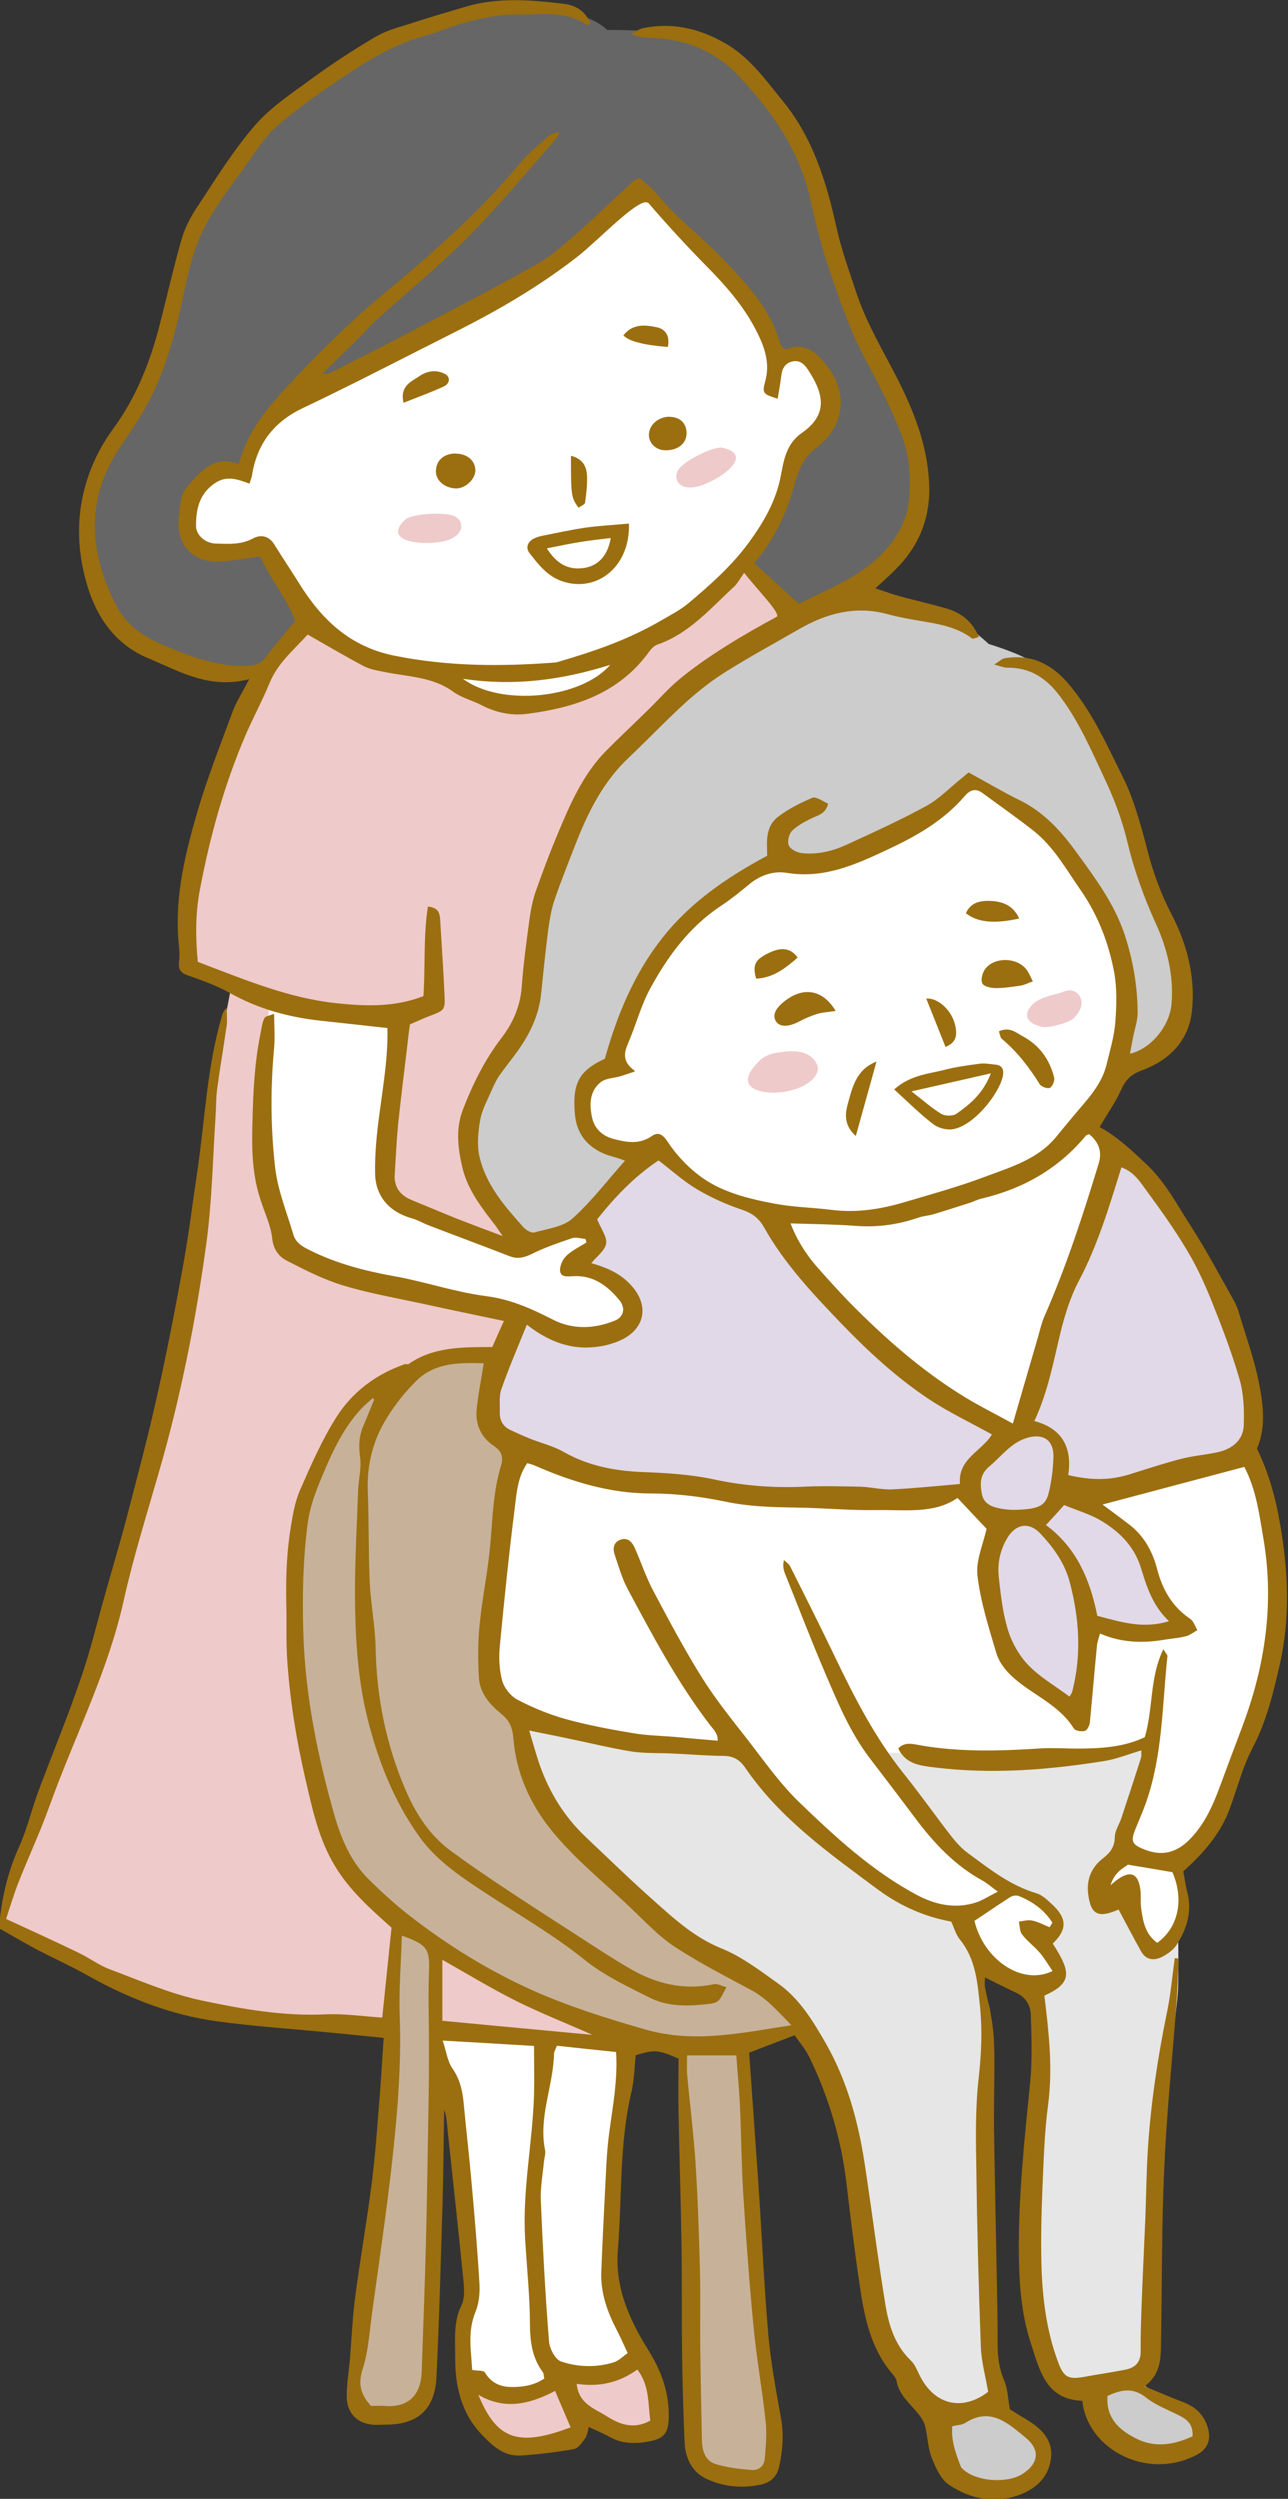
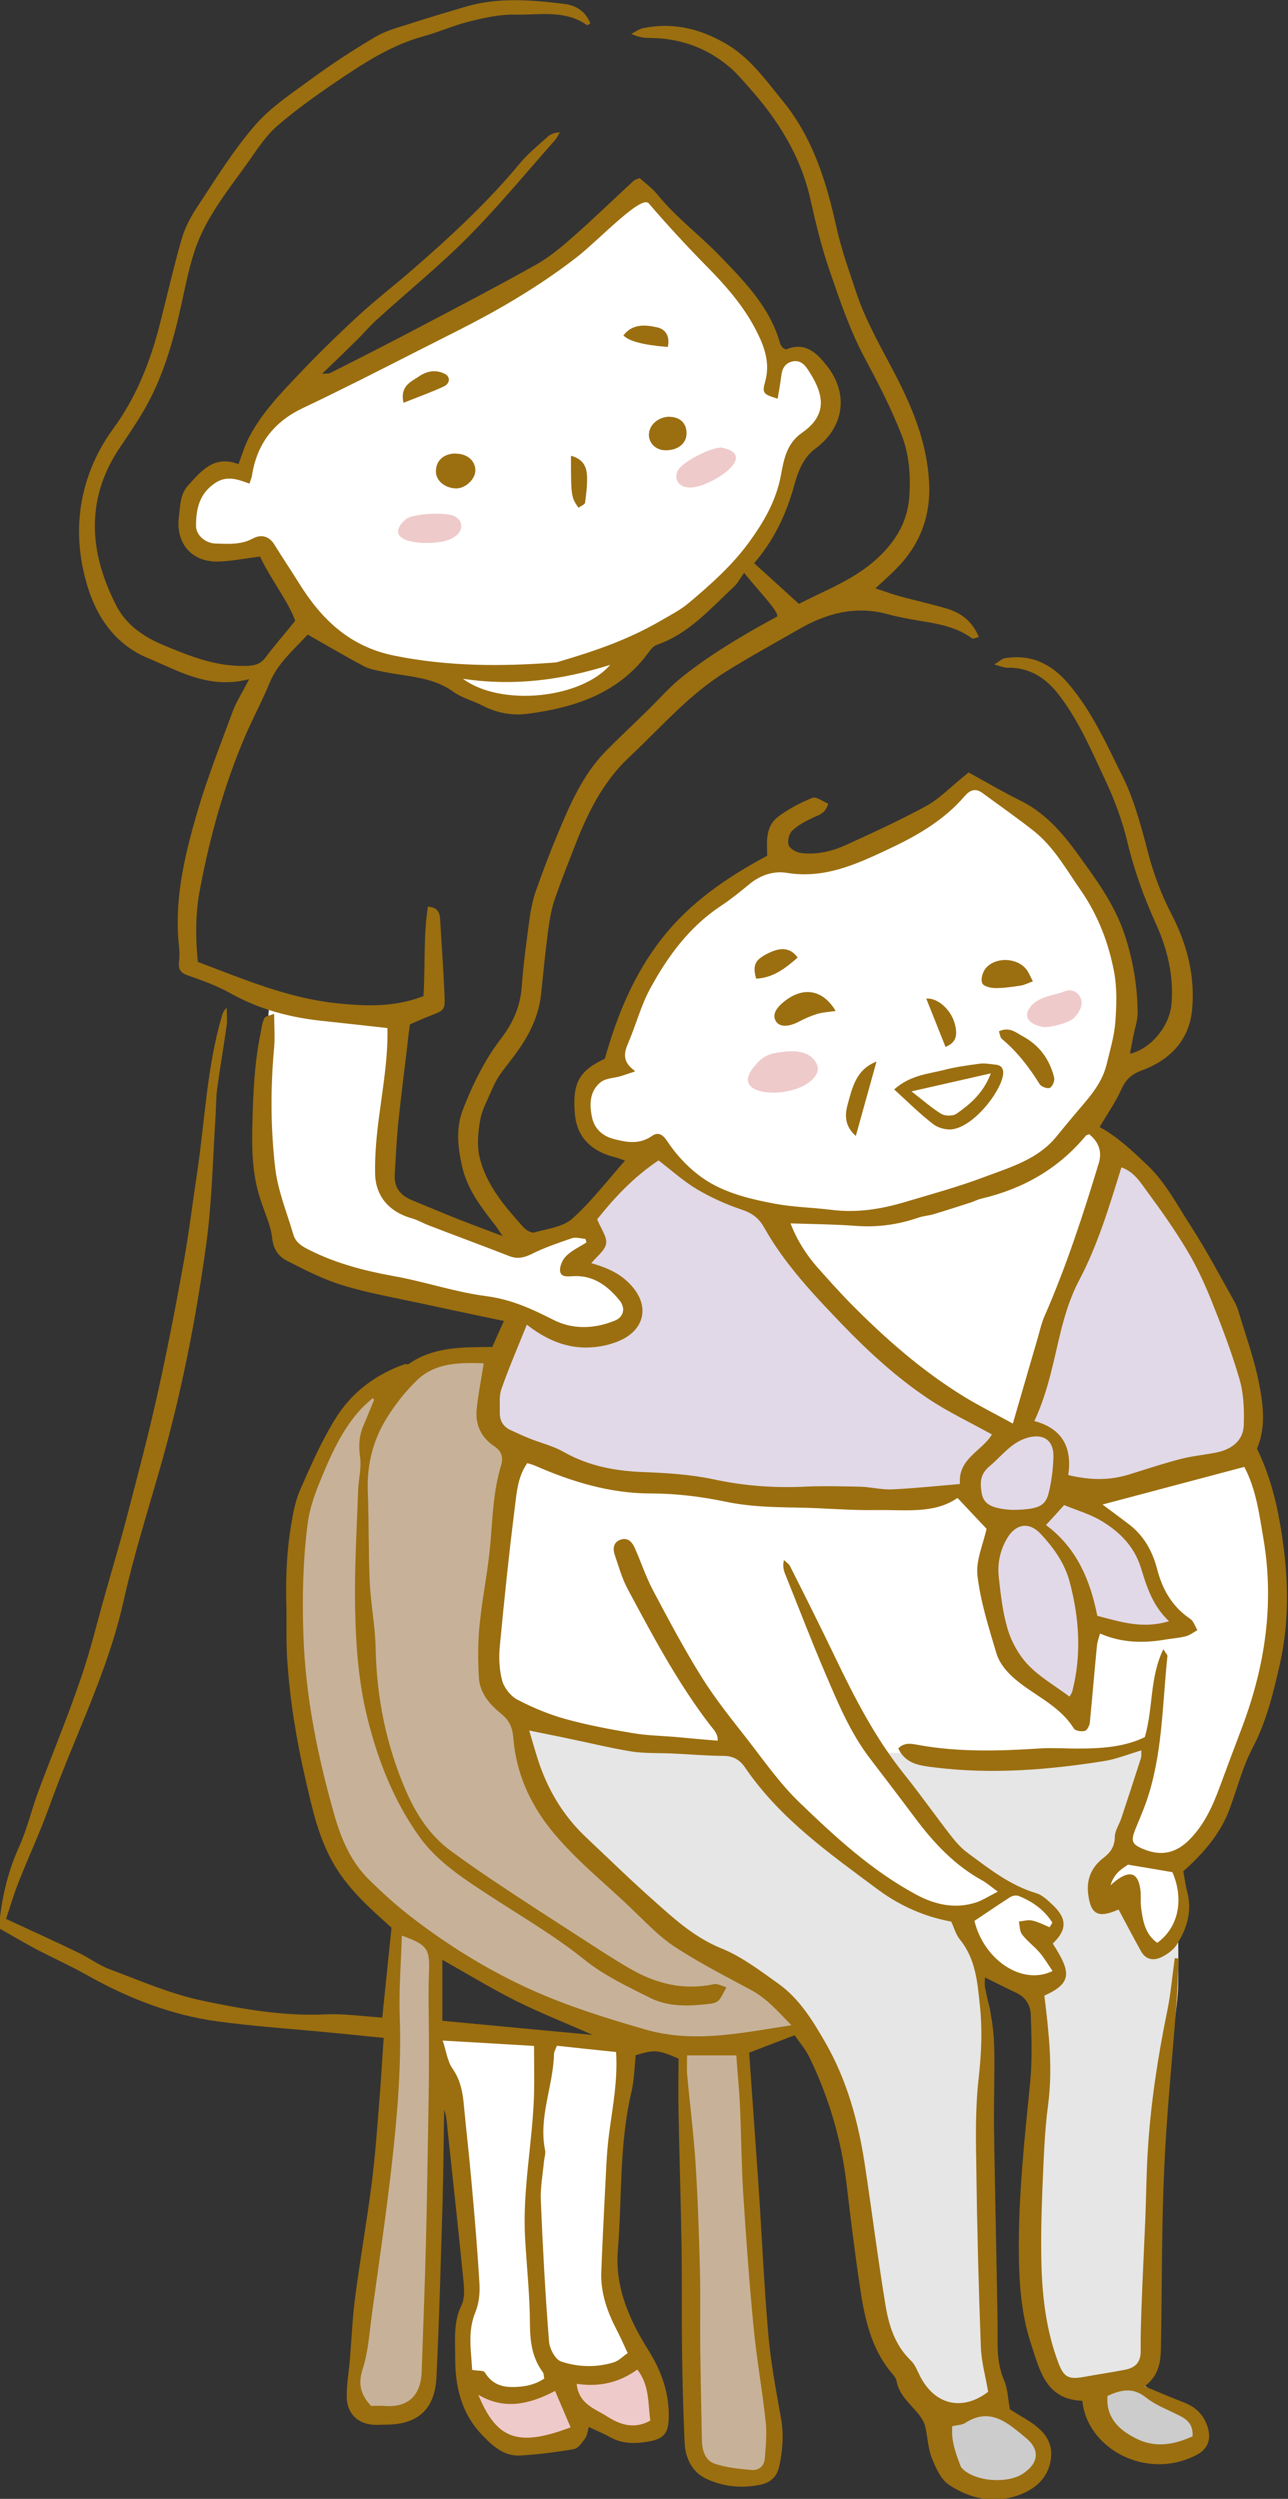
<svg xmlns="http://www.w3.org/2000/svg" id="_レイヤー_2" width="72.21" height="140.08" viewBox="0 0 72.21 140.08">
  <rect x="0" y="0" width="72.21" height="140.08" fill="#333333" stroke="none" />
  <defs>
    <style>.cls-1{fill:#9b6e0f;}.cls-1,.cls-2,.cls-3,.cls-4,.cls-5,.cls-6,.cls-7,.cls-8{stroke-width:0px;}.cls-2{fill:#ccc;}.cls-3{fill:#c7b299;}.cls-4{fill:#e1d9e8;}.cls-5{fill:#666;}.cls-6{fill:#efcaca;}.cls-7{fill:#fff;}.cls-8{fill:#e6e6e6;}</style>
  </defs>
  <g id="_レイヤー_2-2">
    <g id="_親子">
      <g id="_塗り">
        <g id="_女性">
-           <path id="_髪" class="cls-5" d="m35.85,10.86s-5.63,4.23-6.28,4.73-4.59,2.55-6.17,3.26-6.14,3.35-6.76,3.73-1.78,1.21-2.24,2.13-.75,1.7-.75,1.7c0,0-1.84-.15-2.64.6-.8.75-.5,3.05-.03,3.51s2.22.33,2.38.33,1.33.02,1.33.02l1.24,1.88,1.37,2.04-2.7,2.94s-1.58-.12-2.53-.25-3.9-.77-5.52-2.61c-1.61-1.84-2.65-5.61-1.45-7.86,1.2-2.26,2.94-5.16,3.32-5.95s1.78-7.13,2.28-8.09,3.44-5.47,4.52-6.35,5.18-4.02,7.71-4.77c2.53-.75,3.84-1.33,5.55-1.37,1.71-.04,4.36.04,5.56,1.2,0,0,2.58-.02,4.43.25s4.95,3.44,5.73,4.85,1.95,4.85,2.2,6.1c.25,1.24,2.03,5.36,3.24,7.93,1.2,2.57,1.73,5.86,1.74,7.65s-2.49,4.08-3.07,4.46-3.66,1.63-3.66,1.63l-2.97-3s1.72-2.78,2.21-3.94.57-2.24,1.32-2.74,1.58-1.66,1.24-2.99-1.58-2.78-2.78-1.7c0,0-.83-2.65-3.48-5.39-2.65-2.74-4.35-3.94-4.35-3.94Z" />
          <path id="_顔" class="cls-7" d="m35.85,10.86s-5.88,4.81-8.54,6.3c-2.66,1.49-7.77,3.75-8.13,3.96s-3.28,1.65-3.94,2.25-1.58,3.04-1.58,3.04c0,0-1.96-.74-2.64.98-.68,1.72-.39,2.94-.03,3.13s1.18.35,2.09.34,1.58-.26,1.58-.26c0,0,2.45,3.4,2.94,4.11s3.75,2.7,5.63,2.78l1.88.08s.73.93,2.2,1.7c1.48.77,4.26.21,5.16-.27s2.25-1.02,2.48-1.73.61-.99.61-.99c0,0,2.38-1.2,2.93-1.58s3.14-2.95,4.04-4.54c.9-1.59,1.69-4.04,2.13-4.62s1.46-1.53,1.6-1.87.35-3.04-.91-3.59c-1.26-.55-1.74.18-1.74.18,0,0-.97-2.52-1.81-3.59s-5.78-6.66-5.94-5.83Z" />
-           <path id="_服" class="cls-6" d="m17.23,34.87s-2.33,1.68-3.49,4.78-2.5,6.54-2.72,8c-.22,1.45-.69,5.85-.41,6.51l2.39.95s-.87,4.56-.91,4.94-1.05,10.45-1.56,12.53-2.63,12.94-3.41,14.93c-.79,1.99-2.78,9.04-3.61,10.99s-2.61,6.43-2.78,7.05-.56,1.91-.37,2.36,2.28.95,2.53,1.24,5.81,2.61,6.84,2.94,5.67,1.12,7.27,1.16c1.6.04,4.92.46,4.92.46l12.73.66s-2.49-1.28-3.36-1.82-4.98-1.95-7.71-4.06-4.31-3.4-5.6-7.63c-1.29-4.23-1.37-10.33-1.33-12.03.04-1.7.04-4.19,1.33-6.72,1.29-2.53,1.62-3.48,4.44-4.77,2.82-1.29,3.71-1.41,3.71-1.41l2.27-.04.62-2.24,1.68-2.32s-1.85-2.32-2.35-2.99-2.2-3.23-1.82-5.47c.37-2.24,1.81-3.93,2.19-4.65s1.12-1.33,1.09-2.92.87-4.6,1.48-6.63c.62-2.03,2.14-5.66,3.46-6.78,1.32-1.12,3.95-3.31,5.06-4.15,1.1-.83,4.54-2.86,4.54-2.86,0,0-2.1-3.18-2.64-3.32,0,0-2.78,2.7-3.65,3.4-.87.71-2.78,1.29-2.78,1.29,0,0-.84,1.9-2.35,2.53-1.51.62-3.36,1-4.92.46s-2.93-1.49-2.93-1.49c0,0-3.24-.54-3.73-.66s-4.1-2.2-4.1-2.2Z" />
          <path id="_手" class="cls-7" d="m22.51,57.05s-.61,5.28-.72,6.17-.22,3.46.25,3.98,3.73,1.52,4.08,1.74,2.1.97,2.75.94,2.67-.86,3.48-.86.85.22.75.72-.91,1.26-.91,1.26c0,0,3.06,1.05,3.22,1.97s-.55,1.52-1.63,1.78-2.97-.53-4.09-.97c-1.11-.44-6.72-1.44-8.01-1.74-1.29-.3-5.35-1.05-5.74-1.99s-1.24-4.45-1.24-6.61.41-7.34.41-7.34l7.38.95Z" />
          <path id="_足" class="cls-7" d="m24.4,114.67s1.24,2.95,1.33,4.4c.08,1.45.62,8.54.66,8.92s-.41,2.24-.41,2.86.08,2.12.12,2.24.95.76,1.82.94,2.82.05,3.19-.24.87-.7.87-.7c0,0,1.37-.1,2.19-.26s1.62-.78,1.62-.78c0,0-1.49-3.4-1.58-4.89s.37-6.93.46-7.8.5-4.69.5-4.69l-9.17-.74-1.62-.08v.82Z" />
          <path id="_靴" class="cls-6" d="m26.27,133.58s2.02,1.12,2.75.81,2.42-.85,2.42-.85c0,0,.45-.64,1.13-.51s3.55-.78,3.55-.78c0,0,1.03,2.71.94,3.26s-.46.93-1.24.93-3.32-1.11-3.32-1.11c0,0-.04,1.14-.83,1.31s-2.02.68-3.03.5-2.13-2.29-2.36-3.57Z" />
          <g id="_頬">
            <path id="_頬-2" class="cls-6" d="m22.74,29.12c.35-.32,2.04-.42,2.65-.22s.74,1.03-.29,1.38c-1.03.35-3.85.19-2.36-1.17Z" />
            <path id="_頬-3" class="cls-6" d="m40.5,25.1c-.46-.1-1.98.65-2.4,1.14s-.13,1.27.94,1.05,3.43-1.76,1.46-2.19Z" />
          </g>
        </g>
        <path id="_椅子" class="cls-3" d="m27.67,75.9s-2.21-.35-3.61.49-2.89,1.51-3.43,1.94-1.82,1.19-3.11,4.8-1.31,6.96-.65,11.47.95,7.38,2.35,9.35,3.1,3.56,3.1,3.56c0,0-.16,5.9-.26,7.17-.1,1.27-.6,6.92-.97,9.41s-1.31,9.36-1.24,9.94.09.8,1.31,1.31,1.99-.14,2.36-.62.48-1.44.55-2.46c0,0,.22-7.02.34-7.96.12-.94.21-7.82.21-8.16s-.3-3.48-.33-4.04.25-2.88.25-2.88c0,0,3.87,2.05,4.62,2.49s7.11,2.51,7.91,2.67,1.16.29,1.16.29c0,0,0,1.91.11,2.41s.55,10.23.44,10.95.06,8.74.3,9.48,1.11,1.3,2.16,1.33,1.74.33,2.07-.77c.33-1.11,0-4.78-.17-5.43s-.97-7.69-1.02-8.98-.41-8.98-.41-8.98l3.29-1.11s-2.19-2.15-4.1-3.43-5.34-3.37-6.75-4.95c-1.41-1.58-3.08-3.46-3.82-4.81s-1.18-4.12-1.18-4.12c0,0-1.35-.69-1.54-2.03s.32-7.56.42-8.09,1.12-4.94,1.12-4.94c0,0-1.52-.59-1.69-1.65s.21-3.65.21-3.65Z" />
        <g id="_おばあさん">
-           <path id="_髪-2" class="cls-2" d="m54.33,43.86s-3.15,2.43-4.92,3.29c-1.77.86-3.18,1.35-4.48,1.22-1.3-.14-1.51.02-1.51.02,0,0-3.8,1.94-4.54,2.83s-3.32,4.45-3.9,6.29c-.58,1.84-.72,2.42-.72,2.42,0,0-1.27-.06-1.47,1.22s-.14,2.41,1.08,3.04,2.43.58,2.43.58c0,0-3.46,3.54-3.82,3.87s-2.13.86-2.43.88-1.41-.15-2.24-1.64-2.1-2.71-1.58-4.7,2.43-4.76,2.85-5.68c0,0,.69-1.53.88-3.3s1.05-4.87,1.55-6.28.74-3.87,2.69-5.59c1.95-1.71,6.54-5.53,8.4-6.61,1.85-1.08,3.82-2.46,6.69-2.1,2.88.36,4.54,1.31,5.03,1.6s1.11.88,1.11.88c0,0,1.68.5,2.47,1.02s3.06,2.6,4.25,5.23c1.19,2.63,1.82,6.08,2.13,6.91s2.21,4.2,2.1,5.75c-.11,1.55.08,3.04-1.41,3.87s-2.39.72-2.39.72c0,0,1.34-2.38.6-5.02s-2.68-6.82-4.2-7.84c-1.52-1.02-3.98-3.21-4.65-2.9Z" />
          <path id="_顔-2" class="cls-7" d="m43.42,48.39s-3.26,1.76-4.35,2.88c-1.09,1.12-3.02,3.6-3.62,5.13-.6,1.53-.86,3.22-.86,3.22,0,0-1.69.44-1.85,1.16s-.08,2.45.48,2.9,1.49.89,2,.97,1.5-.33,1.5-.33c0,0,.72.55,1.08.88s2.52,1.85,4.37,2.35,4.95.97,6.53.72c1.58-.25,7.3-1.41,8.45-2.18s3.42-2.57,4.08-3.87,1.96-3.71,1.96-5.66-1.45-5.88-2.01-6.86-4.62-5.75-6.84-5.83c0,0-2.9,2.54-4.65,3.24-1.74.69-5.36,1.48-6.27,1.29Z" />
          <g id="_頬-4">
            <path class="cls-6" d="m58.53,57.58c-.42-.06-1.26-.34-.83-1.04.43-.7,1.48-.75,1.96-.96.48-.2.84.1.95.43.11.33-.08.71-.36,1.02s-1.37.58-1.72.54Z" />
            <path class="cls-6" d="m42.24,59.84c.53-.65.82-.79,1.79-.89s1.56.2,1.78.74c.22.54-.45,1.25-1.7,1.49s-2.87-.11-1.87-1.34Z" />
          </g>
          <path id="_ストール" class="cls-4" d="m36.72,64.32s-3.39,3.36-4.06,4.48c0,0,.78.16.74.72s-1.2,1.48-1.2,1.48c0,0,2.24.12,2.7,1.41.46,1.29.12,1.74-.44,2.2s-1.72.41-2.26.37-2.9-1.66-3.19-1.33-1.51,4.06-1.54,4.81.33,1.91,1.59,2.82,4.23,1.45,5.52,1.53c1.29.08,5.35.47,6.51.67,1.16.2,8.25.82,9.25.7s3.94-.7,3.94-.7c0,0,1.18,1.95,1.75,2.05,0,0-.97,3.75-.41,5.24s1.65,2.9,2.39,3.4c.74.5,2.15,1.74,2.15,1.74,0,0,.58-.79.62-1.62s.46-3.23.46-3.23c0,0,2.36.5,3.32.41s1.84-.41,1.84-.41c0,0-1.14-1.2-1.72-2.41s-.7-2.61-2.09-3.32-2.13-1.86-2.13-1.86c0,0,5.71-1,6.62-1.33s2.15-.29,2.67-.95.85-2.7,0-5.1c-.85-2.41-3.29-7.22-3.96-8.42s-3.44-3.36-3.44-3.36c0,0-1.21,4.35-1.7,5.47s-2.41,5.61-2.43,6.6c-.02.99-.65,3.73-.65,3.73h-1.1s-4.23-2.36-5.89-3.73c-1.66-1.37-5.43-4.99-5.97-5.88-.54-.89-1.18-2.63-1.18-2.63,0,0-2.76-.74-3.92-1.45s-2.78-2.12-2.78-2.12Z" />
          <g id="_服-2">
            <path class="cls-7" d="m43.42,68.13s1.96,3.06,2.43,4.11,4.21,3.84,5.25,4.56,5.45,3.71,5.45,3.71l.75-.74s1.78-4.51,1.83-5.45c.04-.94,2.65-6.14,2.67-6.64s.56-3.36.56-3.36l-1.2-1.29s-2.34,1.81-2.5,1.92-2.81,1.52-3.97,1.94-4.54,1.22-5.81,1.35-5.44-.11-5.44-.11Z" />
            <path class="cls-7" d="m29.05,81.28s-.72,4.65-1.03,6.18-.59,5.85-.3,6.72,1.08,1.66,1.62,2.07,4.4,1.2,5.68,1.37c1.29.17,6.8.41,6.8.41,0,0,3.49,4.27,4.69,5.23s4.44,3.28,4.89,3.53,2.74.46,2.74.46c0,0,2.36-1.12,2.49-1.24s-1.16-.79-1.41-.95-3.28-2.82-3.9-3.86-1.95-2.94-1.95-2.94c0,0,2.36.17,2.99.21s7.71.04,9.08-.12c1.37-.17,3.15-.75,3.15-.75,0,0-1.2,4.65-1.33,4.89s-.25,1.41.12,1.49,2.69.25,2.69.25c0,0,1.34-1.16,2-2.24s2.45-4.81,2.7-6.06,1.12-6.01.87-7.8-.83-4.55-1-5.22-.9-1.71-.9-1.71c0,0-4.74,1.74-5.49,1.91s-3.8.95-3.8.95c0,0,2.35,1.08,2.93,1.91s1.2,2.45,1.49,3.15,1.62,1.95,1.62,1.95c0,0-2.24.33-3.03.33s-2.36-.33-2.36-.33c0,0-.18,3.77-.65,4.85,0,0-2.04-1.29-2.65-1.88s-2.03-2.26-2.2-3.55c-.17-1.29-.28-2.36-.19-2.94s.57-2.24.57-2.24l-2.1-1.74s-1.19.21-2.15.38-7.96-.33-9.5-.33-7.8-.62-8.67-.79-4.52-1.53-4.52-1.53Z" />
          </g>
          <g id="_ズボン">
            <path class="cls-8" d="m29.34,96.25s-.61,1.99.34,3.65,5.14,5.64,6.01,6.55,3.38,2.7,5.07,3.69,4.43,2.9,5.47,5.35c1.04,2.45,2.03,8.59,2.32,10.53s1.04,5.14,1.62,6.1,1.62,3.27,2.61,3.38c1,.11,2.75-.73,2.95-1.12s-.31-4.08-.3-4.91.12-10,0-11.94.37-3.82,0-5.14-.82-3.82-1.03-4.15-.62-.75-.62-.75c0,0-3.23-1.27-4.12-1.91s-6.01-5.08-6.98-6.52-1.1-1.04-1.1-1.04c0,0-4.35-.44-6.09-.49-1.74-.04-6.14-1.29-6.14-1.29Z" />
            <path class="cls-8" d="m49.37,98.24s2.2.08,2.41,0,8.41.18,9.03.13,3.78-.79,3.78-.79c0,0-.8,3.12-1.06,4-.27.89-1.06,2.71-1.43,3.17s-.91,1.33-.24,1.5,1.33-.21,1.33-.21c0,0,.33,1.74.79,2.44s1.08,1.03,1.57.41l.5-.62s.03,1.82,0,3.15c-.03,1.33-.91,6.47-.91,7.67s-.37,8.38-.41,9.46c-.04,1.08-.1,4.06-.55,4.52s-3.97.91-3.97.91c0,0-1.58-1.28-1.91-3.03s-.69-6.72-.57-9.54c.12-2.82.82-5.97.9-6.84s-.56-3.32-.56-3.32c0,0,1.39-.06,1.39-.55s-.91-2.23-.91-2.23c0,0,1.12-.08.83-.83s-1.3-1.27-2.24-1.66-3.23-2.18-4.9-3.73c-1.67-1.55-2.85-4.03-2.85-4.03Z" />
          </g>
          <g id="_手-2">
            <path class="cls-7" d="m62.74,104.11s-.93.95-.97,1.64,1.28.35,1.28.35c0,0,.58,1.62.83,2.23s1,1.36,1.58.65c.58-.71.95-1.6.97-2.28s-.36-2.19-.36-2.19l-3.33-.4Z" />
            <path class="cls-7" d="m54.28,107.49l2.23-1.42s.26-.17,1.04.18,1.64.79,1.64,1.41-.66.83-.66.83c0,0,.95,2.01.66,2.41s-1.21.6-2.43-.18-2.32-1.94-2.48-3.23Z" />
          </g>
          <g id="_足-2">
            <path class="cls-2" d="m52.83,135.52s.27,2.46.37,2.83,1.68,1.14,2.8,1.12c1.12-.02,1.82-.31,2.22-.93s.68-.85.17-1.7-2.8-2.13-2.8-2.13l-2.76.81Z" />
            <path class="cls-2" d="m61.56,133.99s.02,1.31.93,2.3,2.92,1.39,3.88,1.04,1.08-.5,1-1.16-1.74-1.26-2.22-1.68-1.52-1.16-1.52-1.16l-2.07.66Z" />
          </g>
        </g>
      </g>
      <g id="_線">
        <path class="cls-1" d="m15.37,56.83c0,.69.05,1.29,0,1.89-.21,2.26-.2,4.53.06,6.77.15,1.26.65,2.47,1.01,3.7.13.45.47.67.9.88,1.53.77,3.14,1.18,4.81,1.48,1.72.31,3.39.89,5.12,1.11,1.38.18,2.54.71,3.74,1.32,1.09.56,2.29.52,3.44.06.51-.2.65-.7.27-1.16-.66-.81-1.48-1.41-2.59-1.34-.34.02-.69.06-.73-.29-.03-.27.14-.65.35-.85.32-.31.75-.51,1.13-.75-.02-.07-.04-.14-.06-.2-.25-.02-.53-.11-.75-.04-.76.26-1.53.52-2.25.88-.43.21-.79.3-1.25.13-1.51-.59-3.03-1.15-4.54-1.73-.31-.12-.61-.3-.93-.39-1.25-.35-2.05-1.21-2.07-2.52-.02-1.11.09-2.22.24-3.32.21-1.6.49-3.2.45-4.83-1.24-.14-2.44-.27-3.64-.4-1.83-.19-3.56-.65-5.18-1.56-.73-.41-1.54-.7-2.34-.98-.44-.15-.58-.34-.52-.81.05-.39,0-.8-.04-1.21-.19-2.48.39-4.85,1.07-7.18.56-1.9,1.29-3.75,1.98-5.62.21-.55.54-1.06.92-1.8-2.24.59-3.93-.45-5.68-1.18-1.8-.75-2.86-2.26-3.4-4.07-.62-2.08-.64-4.18.11-6.27.33-.9.76-1.71,1.32-2.48,1.3-1.76,2.1-3.77,2.64-5.89.4-1.57.76-3.15,1.2-4.7.18-.64.49-1.27.86-1.82,1.04-1.58,2.04-3.21,3.27-4.63.89-1.03,2.09-1.81,3.2-2.63,1.14-.83,2.33-1.61,3.55-2.33.57-.34,1.24-.52,1.88-.72,1.03-.34,2.06-.64,3.1-.95,1.86-.57,3.74-.41,5.63-.18.69.09,1.18.44,1.45,1.09-.09.05-.17.12-.19.1-1.24-.88-2.67-.56-4.03-.59-.86-.02-1.74.18-2.59.39-.85.21-1.66.58-2.5.81-1.86.5-3.45,1.55-5.01,2.61-1.12.76-2.22,1.55-3.24,2.43-.62.54-1.1,1.27-1.58,1.96-1.07,1.51-2.27,2.96-2.93,4.71-.4,1.07-.61,2.21-.86,3.33-.46,2.09-1.04,4.13-2.13,5.99-.41.7-.87,1.37-1.32,2.04-1.3,1.92-1.7,4.02-1.18,6.26.2.87.54,1.73.95,2.54.56,1.13,1.55,1.81,2.71,2.29,1.44.6,2.87,1.17,4.47,1.15.51,0,.91-.05,1.23-.49.46-.62.98-1.21,1.65-2.04-.39-1.1-1.38-2.33-1.97-3.6-.9.11-1.66.27-2.42.28-1.47,0-2.32-1.07-2.13-2.54.08-.6.06-1.21.51-1.72.76-.85,1.49-1.72,2.83-1.2.2-.53.34-1.02.57-1.46.68-1.33,1.7-2.41,2.71-3.47,1.11-1.18,2.27-2.31,3.46-3.41.97-.89,2.01-1.69,3.01-2.56,2.14-1.86,4.22-3.78,6.04-5.98.45-.54,1.01-.99,1.54-1.47.16-.15.38-.24.69-.25-.09.14-.16.3-.27.43-1.61,1.82-3.16,3.7-4.87,5.43-1.64,1.65-3.46,3.12-5.18,4.69-.37.34-.7.73-1.06,1.09-.62.61-1.25,1.22-1.96,1.9.22-.03.38,0,.5-.07,1.63-.82,3.26-1.65,4.87-2.5,2.21-1.16,4.41-2.31,6.59-3.53.76-.42,1.44-.99,2.1-1.57,1.16-1.02,2.28-2.11,3.42-3.16.07-.06.18-.08.33-.15.33.3.72.58,1.01.94,1.05,1.29,2.39,2.28,3.53,3.47,1.37,1.42,2.79,2.87,3.34,4.88.03.09.11.17.16.24.08.03.15.09.19.07,1.1-.45,1.76.27,2.31.98,1.2,1.57.9,3.42-.7,4.6-.71.53-.98,1.35-1.18,2.07-.45,1.64-1.16,3.09-2.24,4.34.86.78,1.67,1.52,2.51,2.28,1.54-.79,3.15-1.38,4.44-2.59,1.02-.96,1.66-2.06,1.75-3.43.08-1.18,0-2.36-.45-3.49-.58-1.48-1.3-2.87-2.05-4.27-.82-1.53-1.39-3.21-1.96-4.87-.45-1.3-.78-2.65-1.08-4-.54-2.44-1.81-4.47-3.45-6.3-.34-.38-.66-.77-1.04-1.1-1.28-1.1-2.77-1.65-4.46-1.67-.35,0-.71-.04-1.1-.23.22-.11.43-.27.66-.32,1.63-.34,3.14.01,4.58.83,1.4.79,2.3,2.08,3.27,3.27,1.68,2.06,2.44,4.53,3,7.09.28,1.25.72,2.46,1.12,3.67.56,1.67,1.46,3.17,2.26,4.73,1.01,1.97,1.8,4.02,1.82,6.27,0,1.73-.63,3.22-1.86,4.45-.33.33-.68.65-1.16,1.09.52.17.91.32,1.31.43.88.24,1.77.44,2.64.69.84.24,1.48.72,1.85,1.61-.21.05-.34.12-.38.08-.87-.65-1.9-.82-2.94-.99-.6-.1-1.2-.21-1.79-.37-1.79-.49-3.41-.06-4.96.83-1.37.79-2.77,1.55-4.11,2.39-.8.5-1.55,1.09-2.25,1.72-1.1,1-2.12,2.08-3.2,3.1-1.39,1.31-2.23,2.95-2.92,4.69-.43,1.1-.87,2.2-1.25,3.31-.18.54-.27,1.12-.35,1.68-.15,1.17-.27,2.35-.39,3.53-.11,1.14-.57,2.15-1.21,3.08-.36.53-.78,1.02-1.14,1.54-.17.25-.3.53-.42.8-.24.56-.55,1.11-.65,1.69-.12.68-.19,1.43-.03,2.09.37,1.55,1.41,2.75,2.45,3.91.14.16.44.34.61.3.74-.21,1.61-.31,2.14-.78,1.07-.96,1.95-2.12,2.95-3.25-.2-.07-.43-.16-.68-.22-1.29-.35-2.03-1.17-2.13-2.39-.15-1.72.23-2.43,1.68-3.1.68-2.43,1.63-4.75,3.22-6.77,1.57-1.99,3.59-3.38,5.88-4.61,0-.69-.15-1.61.62-2.19.58-.44,1.25-.78,1.92-1.06.21-.08.57.2.88.33-.14.54-.5.63-.84.78-.42.2-.85.42-1.18.74-.18.17-.28.6-.19.82.09.21.45.4.71.43.86.1,1.69-.09,2.47-.44,1.53-.7,3.07-1.4,4.55-2.21.72-.4,1.32-1.03,1.97-1.55.15-.12.3-.25.38-.32,1.01.55,1.93,1.1,2.89,1.57,1.32.65,2.27,1.69,3.11,2.84,1.07,1.47,2.17,2.93,2.75,4.68.47,1.42.72,2.88.73,4.38,0,.43-.15.86-.24,1.29-.06.32-.12.64-.19,1.01,1.19-.28,2.23-1.56,2.33-2.8.13-1.59-.24-3.1-.89-4.52-.67-1.48-1.21-2.98-1.59-4.57-.28-1.17-.71-2.33-1.22-3.42-.76-1.61-1.45-3.26-2.54-4.71-.76-1.02-1.67-1.64-2.97-1.62-.18,0-.37-.08-.73-.18.3-.18.43-.33.59-.35,1.48-.25,2.63.32,3.57,1.43,1.36,1.59,2.18,3.49,3.1,5.33.27.54.48,1.12.67,1.69.25.77.46,1.54.66,2.32.32,1.24.75,2.43,1.35,3.58.87,1.67,1.34,3.49,1.15,5.38-.17,1.71-1.27,2.81-2.83,3.38-.61.22-.91.55-1.16,1.11-.31.69-.76,1.32-1.19,2.06.98.53,1.82,1.32,2.67,2.13,1.05,1,1.69,2.27,2.46,3.45.86,1.33,1.6,2.74,2.38,4.12.13.23.24.49.31.75.39,1.29.85,2.57,1.11,3.89.24,1.21.41,2.47-.11,3.69.64,1.31,1.03,2.69,1.28,4.13.48,2.69.6,5.38-.02,8.05-.36,1.57-.74,3.14-1.51,4.6-.56,1.07-.86,2.27-1.28,3.41-.52,1.4-1.47,2.49-2.6,3.5.07.37.12.77.22,1.15.29,1.1-.02,2.08-.6,2.98-.19.29-.52.52-.84.68-.43.21-.87.16-1.14-.31-.42-.75-.82-1.52-1.26-2.34.07,0,0-.02-.05,0-1.13.49-1.54.25-1.67-.95-.08-.82.22-1.46.85-1.95.4-.31.64-.63.65-1.18,0-.35.24-.69.36-1.04.37-1.12.74-2.24,1.1-3.37.04-.12.02-.25.03-.45-.74.22-1.4.49-2.09.6-3.14.5-6.3.75-9.48.36-.78-.1-1.64-.16-2.06-1.07.35-.36.76-.26,1.14-.19,2.27.41,4.56.34,6.85.19.67-.04,1.35.01,2.02.01,1.32,0,2.63-.07,3.81-.64.48-1.61.26-3.31,1.04-4.93.14.23.24.32.23.39-.29,2.74-.27,5.53-1.19,8.18-.18.51-.4,1-.6,1.5-.28.7-.21.87.48,1.15.99.4,1.81.2,2.55-.55.83-.84,1.3-1.88,1.7-2.97.42-1.14.85-2.28,1.28-3.42,1.26-3.38,1.77-6.83,1.17-10.43-.24-1.4-.41-2.8-1.08-4.07-2.65.7-5.3,1.41-7.95,2.11.46.34.96.71,1.46,1.09.85.64,1.34,1.52,1.6,2.52.3,1.16.85,2.12,1.86,2.8.19.13.27.42.4.63-.21.12-.41.28-.64.34-.36.1-.73.12-1.1.18-1.25.22-2.48.21-3.72-.33-.08.29-.15.48-.17.67-.14,1.44-.26,2.88-.4,4.32-.02.17-.15.44-.28.47-.19.05-.54,0-.62-.14-.71-1.14-1.89-1.7-2.91-2.46-.64-.48-1.22-1.04-1.44-1.79-.42-1.42-.88-2.85-1.05-4.31-.1-.85.32-1.77.51-2.63-.51-.54-1.05-1.11-1.63-1.73-1.29.9-2.91.66-4.48.68-1.51.03-3.03-.12-4.54-.14-1.32-.02-2.62-.05-3.93-.32-1.38-.29-2.81-.47-4.23-.47-2.32,0-4.45-.66-6.53-1.57-.12-.05-.25-.08-.41-.13-.52.74-.59,1.6-.69,2.42-.33,2.61-.6,5.23-.85,7.85-.06.63-.03,1.31.13,1.91.11.41.47.87.84,1.07.86.45,1.77.83,2.7,1.09,1.23.34,2.5.58,3.76.79.79.14,1.61.15,2.42.22.77.07,1.54.14,2.36.21.04-.36-.21-.61-.4-.85-1.84-2.39-3.24-5.04-4.66-7.69-.31-.59-.49-1.25-.71-1.89-.12-.36-.06-.7.33-.84.4-.14.65.13.79.45.36.8.63,1.64,1.04,2.41.87,1.64,1.74,3.28,2.72,4.85.75,1.2,1.64,2.31,2.51,3.42.95,1.22,1.85,2.52,2.96,3.59,2.01,1.94,4.08,3.85,6.58,5.19,1.05.56,2.16.8,3.32.43.37-.12.7-.34,1.23-.61-.38-.28-.6-.47-.84-.61-1.58-.86-2.76-2.13-3.82-3.55-.83-1.11-1.67-2.21-2.51-3.31-1.1-1.44-1.79-3.1-2.49-4.74-.8-1.86-1.52-3.76-2.28-5.64-.08-.21-.12-.44-.05-.74.12.12.28.21.35.36.85,1.69,1.7,3.38,2.52,5.09,1.1,2.29,2.25,4.53,3.85,6.53.93,1.16,1.78,2.37,2.69,3.54.27.34.57.67.92.92,1.19.88,2.35,1.8,3.82,2.24.34.1.63.39.9.64.83.77.83,1.41.02,2.18,1.01,1.58,1.13,2.2-.47,2.92.25,2.04.48,4.06.21,6.12-.21,1.57-.25,3.16-.32,4.74-.06,1.45-.09,2.9-.05,4.35.06,1.83.29,3.63.94,5.36.31.83.58.96,1.46.8.76-.14,1.53-.25,2.29-.4.57-.11.88-.42.87-1.05-.01-.84.02-1.69.05-2.53.06-1.62.14-3.24.21-4.86.05-1.28.06-2.57.14-3.85.16-2.63.56-5.24,1.09-7.82.2-.97.28-1.97.42-2.96.07,0,.15.01.22.02-.04.87-.06,1.73-.13,2.6-.23,3.07-.55,6.13-.68,9.2-.15,3.27-.12,6.55-.18,9.82-.01.85-.04,1.71-.92,2.36.81.34,1.51.64,2.22.91.64.25,1.08.68,1.3,1.33.24.71.04,1.28-.63,1.62-2.83,1.45-6.13-.4-6.38-3.05-2.06-.06-2.4-1.74-2.89-3.23-.53-1.61-.65-3.3-.67-5-.03-3.21.31-6.39.63-9.58.13-1.27.08-2.57.04-3.85-.02-.51-.29-.96-.8-1.2-.57-.27-1.14-.56-1.77-.87,0,.19-.03.37,0,.54.14.73.34,1.45.43,2.19.09.7.1,1.4.1,2.11,0,1.25-.04,2.5-.02,3.74.04,2.7.1,5.4.15,8.1.02,1.28.06,2.57.05,3.85,0,.72.08,1.4.37,2.07.19.44.2.95.32,1.61.19.12.56.35.93.57.81.5,1.5,1.11,1.37,2.18-.13,1.11-.91,1.75-1.86,2.08-1.36.47-2.7.18-3.86-.6-.46-.31-.74-.95-.96-1.5-.22-.55-.23-1.18-.37-1.77-.06-.24-.2-.47-.35-.66-.47-.6-1.12-1.08-1.26-1.9-.02-.12-.11-.25-.2-.35-1.26-1.45-1.61-3.25-1.87-5.06-.28-1.87-.51-3.75-.73-5.63-.29-2.47-.99-4.83-2.07-7.07-.23-.48-.59-.89-.84-1.26-.93.36-1.79.68-2.55.98.17,2.47.35,4.92.52,7.37.19,2.8.31,5.6.55,8.39.14,1.58.43,3.14.71,4.7.17.92.1,1.81-.09,2.71-.13.61-.49.93-1.08,1.05-1.03.21-2.05.11-2.98-.32-.83-.38-1.21-1.16-1.25-2.07-.07-1.65-.12-3.31-.14-4.96-.03-1.99,0-3.99-.03-5.98-.04-2.53-.12-5.05-.17-7.58-.02-1.01,0-2.02,0-2.98-1.16-.5-1.33-.51-2.4-.19-.07.66-.08,1.38-.24,2.06-.69,2.92-.52,5.91-.76,8.87-.17,2.08.64,3.9,1.72,5.62.73,1.17,1.18,2.42,1.13,3.83-.03.79-.26,1.1-1.04,1.26-.77.15-1.54.17-2.27-.24-.35-.2-.73-.35-1.17-.56-.07.25-.09.48-.21.65-.17.23-.39.55-.62.59-.99.17-2,.3-3,.36-.92.05-1.55-.52-2.15-1.15-1.19-1.24-1.52-2.76-1.51-4.38,0-.96-.11-1.94.35-2.89.22-.44.14-1.07.09-1.6-.27-2.72-.57-5.44-.86-8.16-.04-.4-.05-.8-.2-1.2-.03,1.75-.04,3.5-.09,5.26-.1,3.24-.18,6.48-.34,9.72-.09,1.86-1.09,2.7-2.95,2.67-.17,0-.34.02-.51.01-.9-.03-1.54-.59-1.57-1.51-.02-.69.11-1.39.17-2.08.1-1.21.15-2.43.31-3.64.28-2.11.65-4.2.92-6.31.19-1.5.3-3.02.42-4.54.1-1.17.16-2.34.25-3.61-1.06-.11-1.98-.2-2.9-.29-2.15-.21-4.31-.35-6.45-.64-2.6-.36-5.01-1.31-7.3-2.6-.91-.51-1.86-.94-2.79-1.42-.71-.38-1.4-.79-2.13-1.2.13-1.57.46-3.09,1.13-4.56.44-.98.69-2.04,1.06-3.06.79-2.12,1.66-4.21,2.39-6.35.55-1.59.94-3.23,1.4-4.85.41-1.46.85-2.91,1.23-4.38.57-2.19,1.15-4.37,1.64-6.57.54-2.4,1.01-4.82,1.45-7.24.33-1.79.55-3.6.82-5.4.43-2.9.54-5.85,1.37-8.69.05-.17.1-.35.28-.49,0,.32.04.65,0,.97-.17,1.2-.38,2.4-.54,3.6-.06.47-.05.94-.08,1.42-.16,2.42-.2,4.87-.53,7.27-.59,4.31-1.44,8.58-2.65,12.76-.69,2.4-1.44,4.79-1.98,7.22-.85,3.83-2.6,7.31-3.95,10.94-.22.6-.44,1.21-.68,1.8-.42,1.03-.87,2.04-1.28,3.08-.25.65-.45,1.32-.68,2.01,1.43.66,2.75,1.26,4.05,1.89.61.29,1.16.71,1.78.94,1.71.64,3.4,1.38,5.17,1.75,2.27.48,4.57.88,6.92.77,1.03-.05,2.06.11,3.17.18.18-1.73.35-3.37.52-5.04-1.16-1.04-2.35-2.08-3.18-3.47-.91-1.51-1.26-3.19-1.65-4.87-.51-2.21-.87-4.44-1.02-6.7-.07-1.04-.02-2.09-.05-3.14-.03-1.45.02-2.89.26-4.32.11-.7.24-1.41.52-2.05.61-1.39,1.22-2.79,2.03-4.07.9-1.42,2.23-2.41,3.84-2.97.06-.02.15.03.2,0,1.41-.99,3.05-.95,4.7-.96.22-.5.42-.96.65-1.46-1.57-.33-3.07-.64-4.57-.97-1.48-.32-2.99-.58-4.44-1.02-1.09-.33-2.13-.86-3.14-1.38-.46-.23-.77-.62-.84-1.26-.08-.75-.44-1.47-.67-2.21-.45-1.37-.48-2.79-.44-4.21.04-1.69.11-3.38.45-5.04.06-.3.09-.61.22-.88.05-.12.3-.15.5-.23Zm-1.39-29.72c-.7-.26-1.29-.47-1.95-.01-.87.6-1.04,1.46-1.04,2.38,0,.53.54.98,1.1.99.7.02,1.41.08,2.08-.28.46-.25.92-.15,1.22.35.44.71.91,1.41,1.36,2.13,1.27,2.05,2.86,3.59,5.38,4.09,2.99.6,5.96.61,8.97.38.1,0,.2-.04.3-.07,1.95-.57,3.85-1.23,5.62-2.26.55-.32,1.14-.62,1.62-1.03,1.21-1.02,2.39-2.07,3.33-3.35.84-1.15,1.54-2.34,1.81-3.78.16-.86.31-1.78,1.17-2.38,1.57-1.08,1.17-2.31.33-3.57-.2-.3-.45-.52-.84-.44-.43.09-.59.4-.64.81-.05.42-.13.84-.2,1.28-.8-.25-.89-.29-.7-.97.29-1.04-.05-1.96-.49-2.82-.7-1.39-1.74-2.57-2.83-3.67-1.11-1.13-2.16-2.27-3.21-3.49-.42-.49-2.74,2-4.01,3-1.27.99-2.63,1.88-4.02,2.69-1.63.95-3.33,1.77-5.02,2.63-2.1,1.07-4.2,2.14-6.33,3.15-1.63.77-2.58,2-2.86,3.77-.02.13-.08.26-.14.47Zm21.6,32.96c-.43.14-.61.2-.79.26-.38.11-.84.11-1.12.34-.62.5-.63,1.25-.48,1.96.13.63.57,1.05,1.22,1.22.73.19,1.44.32,2.14-.17.33-.23.59-.12.87.31.45.68,1.03,1.32,1.68,1.83,1.25.99,2.78,1.36,4.3,1.65,1.05.2,2.14.22,3.21.35,1.4.18,2.76-.03,4.1-.43,1.52-.45,3.05-.87,4.53-1.43,1.44-.54,2.96-.98,3.99-2.25.3-.37.6-.73.9-1.09.75-.91,1.62-1.75,1.91-2.95.19-.79.43-1.58.49-2.38.07-.93.1-1.9-.07-2.81-.31-1.63-.9-3.17-1.86-4.56-.81-1.16-1.5-2.42-2.62-3.32-.95-.75-1.94-1.44-2.92-2.16-.39-.28-.7-.13-.97.18-1.19,1.39-2.73,2.26-4.36,3.02-1.79.84-3.55,1.63-5.62,1.29-.73-.12-1.47.12-2.08.62-.52.43-1.05.86-1.61,1.23-1.77,1.17-2.98,2.82-3.97,4.64-.51.94-.79,2.01-1.21,3-.24.56-.4,1.07.35,1.61Zm-12.6-2.64c-.05.39-.1.72-.13,1.06-.18,1.51-.37,3.01-.53,4.52-.09.93-.13,1.88-.19,2.81-.05.75.32,1.2.99,1.47.84.34,1.68.7,2.53,1.04.77.3,1.54.59,2.53.96-.22-.32-.29-.43-.36-.53-.8-1.04-1.62-2.05-1.92-3.4-.24-1.08-.35-2.13.06-3.18.55-1.42,1.22-2.77,2.15-3.99.65-.84,1.06-1.78,1.14-2.87.09-1.28.27-2.55.44-3.83.07-.5.17-1,.33-1.48.38-1.08.78-2.15,1.22-3.2.7-1.68,1.42-3.37,2.72-4.7.8-.81,1.64-1.59,2.45-2.39.53-.52,1.02-1.08,1.58-1.56,1.55-1.31,3.77-2.63,5.55-3.58.28-.15-1.12-1.57-1.82-2.47-.24.33-.36.58-.55.76-1.33,1.23-2.53,2.65-4.33,3.27-.17.06-.33.23-.44.38-1.67,2.33-4.13,3.14-6.8,3.49-.87.12-1.75-.04-2.56-.46-.54-.28-1.16-.43-1.64-.78-1.16-.84-2.54-.83-3.84-1.1-.39-.08-.8-.14-1.15-.32-1.06-.56-2.09-1.17-3.16-1.78-.78.86-1.67,1.59-2.13,2.7-.41,1-.92,1.94-1.35,2.93-1.2,2.8-2.01,5.72-2.57,8.71-.25,1.33-.24,2.67-.11,4.01,2.59.98,5.08,2.04,7.8,2.32,1.61.17,3.23.23,4.85-.4.11-1.67-.01-3.34.25-5.02.62.06.67.4.69.79.08,1.38.18,2.76.24,4.14.04.88.01.88-.85,1.21-.35.13-.68.29-1.1.47Zm-2.01,21.03l-.08-.08c-.21.19-.43.37-.63.58-1.12,1.21-1.76,2.71-2.37,4.21-.29.71-.54,1.47-.64,2.23-.27,2.08-.31,4.17-.24,6.27.12,3.47.81,6.84,1.76,10.16.38,1.31.92,2.55,1.91,3.53.74.73,1.52,1.44,2.35,2.08,2.09,1.62,4.33,3,6.73,4.09,2.06.93,4.21,1.6,6.39,2.23,2.75.8,5.39.2,8.22-.23-.77-.79-1.39-1.51-2.27-1.98-1.45-.78-2.92-1.53-4.29-2.43-.89-.59-1.64-1.4-2.42-2.14-1.53-1.47-3.21-2.79-4.54-4.46-1.18-1.49-1.92-3.19-2.07-5.09-.05-.61-.23-.99-.67-1.35-.64-.52-1.2-1.15-1.26-2.01-.06-1-.06-2.02.04-3.01.15-1.51.47-3,.6-4.51.13-1.48.16-2.96.6-4.39.15-.5.02-.82-.41-1.11-.7-.47-1.03-1.18-.96-2,.08-.86.26-1.72.4-2.63-1.3-.03-2.68-.07-3.74.95-.62.6-1.18,1.3-1.64,2.03-.82,1.28-1.18,2.69-1.12,4.23.07,1.69.03,3.38.11,5.07.06,1.25.31,2.48.33,3.73.06,2.77.6,5.42,1.7,7.96.57,1.32,1.34,2.5,2.52,3.37.95.7,1.93,1.37,2.91,2.02,1.38.92,2.77,1.81,4.16,2.71.99.64,1.97,1.29,2.99,1.88,1.44.83,2.99,1.22,4.67.86.22-.05.48.11.72.17-.14.24-.25.51-.42.72-.09.11-.29.18-.45.2-1.15.14-2.32.21-3.38-.31-1.26-.63-2.58-1.25-3.67-2.12-1.75-1.41-3.68-2.52-5.54-3.74-1.38-.91-2.78-1.82-3.76-3.19-1.43-2-2.32-4.27-2.91-6.64-.57-2.3-.69-4.67-.7-7.03,0-1.92.11-3.84.18-5.77.02-.6.19-1.22.11-1.81-.09-.63-.07-1.2.18-1.78.21-.48.4-.97.6-1.45Zm8.7,18.55c.22.73.39,1.37.61,1.99.54,1.51,1.37,2.85,2.54,3.96,1.27,1.2,2.53,2.43,3.84,3.59,1.15,1.03,2.28,2.06,3.78,2.67,1.14.46,2.16,1.24,3.17,1.96,1.21.85,1.98,2.13,2.69,3.37,1.18,2.07,1.81,4.35,2.17,6.7.41,2.67.74,5.35,1.18,8.01.19,1.13.54,2.23,1.42,3.07.23.22.36.57.51.87.84,1.64,2.39,1.97,3.82.88-.15-.87-.38-1.69-.41-2.52-.12-3.27-.21-6.54-.25-9.82-.03-1.76-.07-3.53.13-5.26.15-1.36.21-2.68.07-4.03-.14-1.31-.23-2.62-1.12-3.72-.23-.28-.33-.66-.49-1.01-1.49-.27-2.86-.88-4.06-1.76-2.73-2.03-5.54-4-7.5-6.88-.28-.41-.64-.64-1.18-.65-.94,0-1.89-.09-2.83-.13-.77-.04-1.56,0-2.32-.11-1.23-.2-2.44-.5-3.66-.75-.65-.14-1.3-.26-2.1-.43Zm-.13-22.76c-.53,1.31-1.02,2.45-1.43,3.62-.14.4-.08.87-.09,1.31-.01.44.18.79.59.98.37.17.73.34,1.11.49.63.25,1.3.41,1.88.74,1.39.79,2.88,1.07,4.45,1.13,1.31.05,2.64.13,3.92.4,1.7.37,3.39.5,5.12.42,1.04-.05,2.09-.02,3.14,0,.6.02,1.21.18,1.81.15,1.24-.06,2.47-.19,3.78-.3-.13-1.43,1.25-1.85,1.79-2.78-1.27-.7-2.5-1.28-3.61-2.03-1.74-1.17-3.28-2.58-4.74-4.09-1.63-1.7-3.26-3.41-4.42-5.48-.3-.54-.7-.82-1.28-1.01-.86-.29-1.7-.67-2.48-1.13-.77-.46-1.44-1.07-2.16-1.62-1.43.95-2.53,2.16-3.44,3.3.22.55.57,1,.5,1.37-.07.39-.53.72-.83,1.09,1.16.33,1.82.73,2.36,1.39.83,1.02.63,2.18-.5,2.82-.32.18-.68.3-1.04.39-1.58.36-3-.03-4.43-1.15Zm30.35,8.44c1.33.31,2.36.29,3.43-.04.97-.3,1.92-.62,2.9-.87.65-.17,1.33-.22,1.99-.36.88-.18,1.49-.69,1.52-1.52.03-.86,0-1.77-.24-2.59-.44-1.52-1.01-3-1.6-4.47-.39-.96-.83-1.91-1.37-2.8-.66-1.1-1.4-2.15-2.16-3.18-.4-.54-.76-1.17-1.49-1.42-.69,2.22-1.33,4.37-2.39,6.37-.45.85-.75,1.81-.99,2.75-.42,1.69-.71,3.41-1.5,5.1,1.57.42,2.13,1.49,1.9,3.03Zm-3.1-2.91c.49-1.69.95-3.27,1.41-4.85.11-.39.2-.79.36-1.15,1.22-2.79,2.16-5.67,3.04-8.57q.29-.96-.54-1.63c-.06.03-.14.04-.18.08-1.54,1.86-3.52,2.98-5.85,3.53-.23.05-.44.17-.67.24-.67.21-1.33.43-2,.63-.29.09-.6.1-.88.2-1.13.39-2.29.55-3.49.46-1.19-.09-2.39-.1-3.67-.14.38.98.89,1.76,1.51,2.47.58.65,1.16,1.3,1.77,1.93,1.97,2,4.06,3.85,6.46,5.32.85.52,1.74.96,2.72,1.5Zm-18.27,35.44c0,.43-.02.73,0,1.03.15,1.65.36,3.29.47,4.94.13,2.02.2,4.04.25,6.07.04,1.48,0,2.96.02,4.45.02,1.68.06,3.37.09,5.05.01.57.16,1.16.72,1.35.66.22,1.37.29,2.06.35.41.04.72-.22.75-.66.05-.67.12-1.35.05-2.02-.19-1.78-.51-3.54-.68-5.31-.24-2.48-.42-4.98-.58-7.47-.1-1.61-.11-3.23-.18-4.84-.04-.97-.14-1.93-.21-2.94h-2.77Zm-8.01,18.1c-.03-.14-.02-.26-.07-.33-.59-.79-.72-1.68-.73-2.66,0-1.62-.18-3.23-.27-4.84-.16-2.71.42-5.38.5-8.08.02-.9,0-1.79,0-2.72-1.69-.1-3.32-.2-5.12-.3.2.59.26,1.16.55,1.57.41.59.55,1.21.62,1.89.14,1.51.32,3.02.45,4.53.17,1.88.33,3.76.44,5.65.03.53-.03,1.11-.23,1.59-.45,1.1-.23,2.17-.18,3.23.31.06.64.02.71.14.36.59.86.82,1.52.82.65,0,1.26-.1,1.82-.48Zm.71-18.64c-.1.26-.16.36-.16.45-.04,1.81-.88,3.55-.5,5.41.04.19-.04.4-.06.6-.07.74-.21,1.48-.18,2.22.11,2.63.25,5.26.46,7.89.03.41.35,1.02.68,1.13.95.32,1.98.35,2.97.04.27-.09.48-.32.76-.51-.22-.47-.39-.87-.59-1.25-.54-1.03-.93-2.1-.89-3.28.05-1.38.12-2.76.19-4.15.07-1.21.09-2.44.25-3.64.2-1.5.49-2.98.39-4.56-1.1-.11-2.19-.23-3.31-.35Zm-8.69-6.18c-.05,1.58-.17,3.06-.12,4.54.1,2.74-.13,5.46-.43,8.17-.32,2.85-.74,5.68-1.13,8.52-.14,1.03-.2,2.1-.52,3.08-.27.84-.11,1.42.47,2.06.23,0,.5-.02.76,0,1.36.11,2.03-.63,2.08-1.89.08-2.42.18-4.85.24-7.27.07-2.69.1-5.39.15-8.08.02-1.01.02-2.02.02-3.03,0-1.35-.05-2.7,0-4.04.05-1.29-.07-1.54-1.51-2.05Zm37.43-13.39c.09-.15.13-.2.15-.27.54-2.08.4-4.15-.15-6.2-.28-1.03-.9-1.89-1.62-2.66-.65-.69-1.39-.56-1.87.24-.4.67-.55,1.4-.48,2.14.11,1,.22,2.03.51,2.99.22.72.63,1.45,1.15,1.99.64.67,1.48,1.15,2.3,1.76Zm-.3-10.74c-.34.38-.65.72-1.02,1.12,1.73,1.28,2.48,3.09,2.88,5.09,1.31.34,2.55.75,4.02.3-.93-.87-1.25-1.94-1.58-3-.37-1.2-1.21-2.03-2.24-2.64-.63-.37-1.36-.58-2.06-.87Zm-26.44,29.7c-1.51-.67-2.94-1.23-4.32-1.92-1.39-.7-2.72-1.51-4.1-2.29v3.42c2.82.27,5.55.52,8.42.79Zm23.62-29.43c1.39-.03,1.78-.21,1.96-.98.16-.65.24-1.32.26-1.99.02-.97-.6-1.35-1.54-1.05-.87.29-1.38,1.02-2.04,1.57-.55.46-.54.95-.44,1.53.11.62.6.76,1.11.86.29.05.6.06.68.06Zm-3.45,51.35c-.08.84.2,1.55.47,2.27.02.06.08.11.13.16.73.69,2.46.82,3.34.26.91-.59,1-1.36.16-2.04-.97-.79-1.95-1.73-3.37-.82-.18.12-.44.12-.71.18Zm5.46-27.96c.05-.08.1-.17.15-.25-.45-.71-1.11-1.19-1.9-1.5-.13-.05-.34-.01-.47.07-.67.43-1.32.88-2,1.33.53,2.18,2.67,3.65,4.38,2.81-.25-.36-.46-.73-.73-1.04-.31-.36-.7-.64-.98-1.01-.14-.18-.12-.47-.18-.72.25-.03.51-.11.74-.06.34.07.65.24.97.37Zm8.01,28.54c.04-.68-.32-.95-.76-1.17-.63-.32-1.31-.57-1.85-1-.74-.59-1.4-.44-2.16-.09-.09,1.21.62,1.88,1.55,2.36,1.1.58,2.18.38,3.23-.1Zm-40.05-2.34c1.02,2.48,2.18,2.98,5.18,1.84-.28-.66-.56-1.32-.87-2.04-1.47.77-2.86,1.07-4.31.21Zm36.44-29.71c-.28.21-.76.42-.99,1.16.23-.19.3-.26.38-.31.74-.53,1.16-.36,1.29.53.05.33,0,.68.04,1.01.1.76.22,1.51.91,2,1.19-.86,1.51-2.43.85-3.96-.76-.13-1.51-.26-2.48-.42Zm-30.92,29.11c.11,1.14,1.04,1.4,1.69,1.82.69.44,1.5.77,2.44.24-.14-.95-.03-1.96-.73-2.86-1.02.74-2.15.99-3.4.8Zm-6.38-95.58c2.13,1.58,6.62,1.12,8.26-.78-2.64.83-5.33,1.22-8.26.78Z" />
-         <path class="cls-1" d="m35.26,29.35c.08,2.46-1.85,3.91-3.78,3.22-.81-.29-1.3-.93-1.79-1.56-.24-.31-.11-.65.26-.83.15-.07.32-.12.48-.15.79-.16,1.58-.33,2.37-.45.79-.11,1.59-.15,2.46-.23Zm-4.6,1.39c.55.87,1.2,1.23,2.08,1.1.81-.12,1.34-.71,1.5-1.68-.58.07-1.14.13-1.69.22-.59.09-1.17.22-1.9.36Z" />
        <path class="cls-1" d="m25.52,25.43c.63-.01,1.09.35,1.13.88.04.52-.55,1.09-1.1,1.07-.61-.02-1.1-.43-1.11-.93-.01-.62.41-1.01,1.09-1.03Z" />
        <path class="cls-1" d="m37.57,23.37c.58.01.94.39.92.96-.02.56-.53.94-1.23.91-.51-.02-.9-.42-.88-.9.03-.56.56-.99,1.2-.98Z" />
        <path class="cls-1" d="m22.62,22.58c-.21-.95.43-1.18.9-1.5.45-.3.95-.37,1.44-.11.3.16.27.54-.09.7-.7.32-1.42.58-2.25.91Z" />
        <path class="cls-1" d="m37.43,19.45q-2.03-.16-2.48-.65c.52-.67,1.25-.6,1.93-.44.44.11.69.5.56,1.09Z" />
        <path class="cls-1" d="m32.01,25.55c.69.18.88.62.9,1.14.02.5-.04,1-.11,1.49-.02.11-.24.19-.37.28-.41-.58-.42-.66-.42-2.91Z" />
        <path class="cls-1" d="m50.13,61.07c.92-.81,1.89-.86,2.79-1.09.65-.17,1.32-.26,1.99-.35.29-.04.6.02.9.05.41.04.48.32.41.66-.21.98-1.62,2.77-2.8,2.96-.35.06-.83-.07-1.11-.29-.74-.57-1.4-1.23-2.17-1.93Zm5.42-.9c-1.54.35-2.86.65-4.45,1.01.69.53,1.16.96,1.69,1.27.21.12.65.12.84-.02.75-.53,1.48-1.12,1.92-2.26Z" />
        <path class="cls-1" d="m46.85,56.67c-.44.07-.77.08-1.07.18-.35.11-.69.26-1.01.43-.58.3-1.06.3-1.27-.03-.21-.35-.03-.73.53-1.16,1.03-.78,2.1-.62,2.82.58Z" />
        <path class="cls-1" d="m56.01,57.81c.6-.27.95.08,1.31.27.94.5,1.53,1.3,1.78,2.33.04.17-.09.5-.24.57-.13.07-.48-.06-.57-.2-.59-.95-1.26-1.82-2.12-2.54-.09-.07-.1-.23-.17-.43Z" />
        <path class="cls-1" d="m57.91,55.01c-.28.1-.48.21-.69.24-.46.07-.93.14-1.4.14-.27,0-.67-.09-.75-.27-.1-.21.01-.6.17-.81.52-.68,1.77-.65,2.3.03.14.18.22.39.37.68Z" />
        <path class="cls-1" d="m47.98,63.68c-.65-.57-.61-1.21-.46-1.76.26-.94.47-1.97,1.62-2.41-.39,1.39-.75,2.71-1.16,4.17Z" />
        <path class="cls-1" d="m44.72,53.68c-.68.59-1.37,1.14-2.33,1.18-.21-.77-.06-1.06.69-1.43.73-.36,1.25-.29,1.64.25Z" />
-         <path class="cls-1" d="m57.14,51.49c-1.4.31-2.35.22-2.99-.3.3-.66.9-.72,1.5-.68.65.05,1.19.31,1.49.98Z" />
+         <path class="cls-1" d="m57.14,51.49Z" />
        <path class="cls-1" d="m53.01,58.69c-.38-.95-.73-1.84-1.08-2.71.65-.06,1.43.65,1.62,1.49.15.65,0,.99-.54,1.22Z" />
      </g>
    </g>
  </g>
</svg>